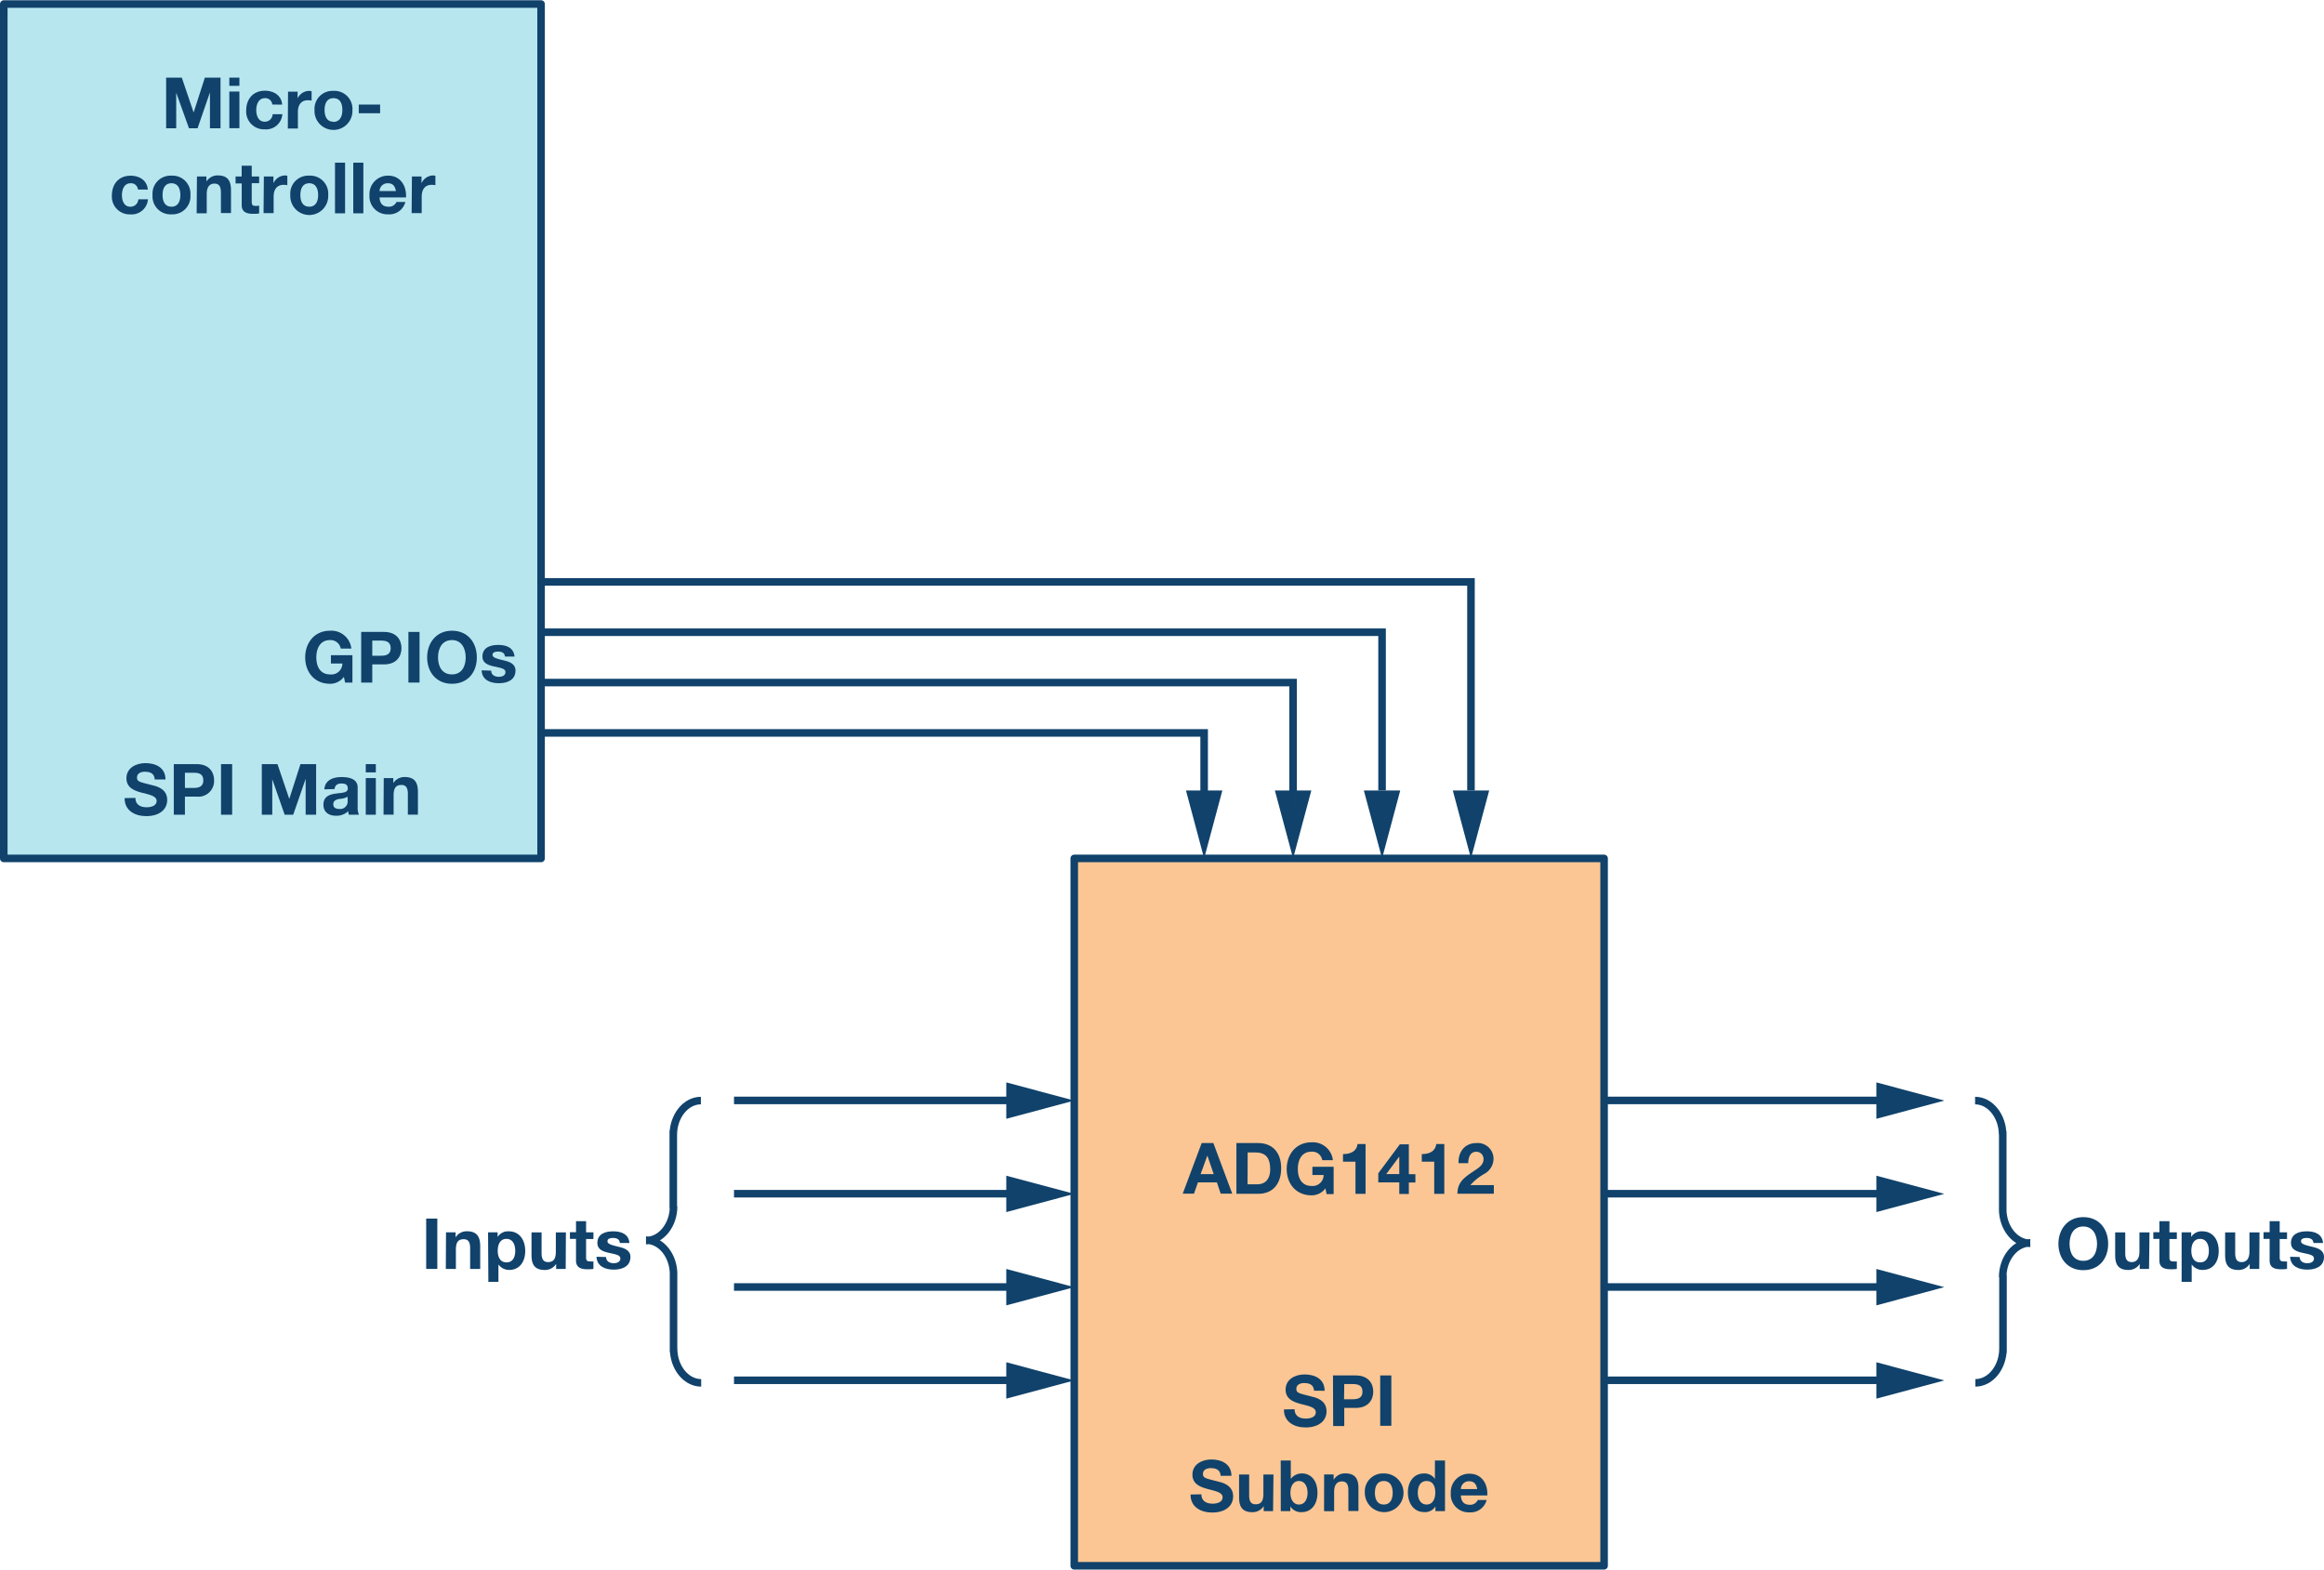
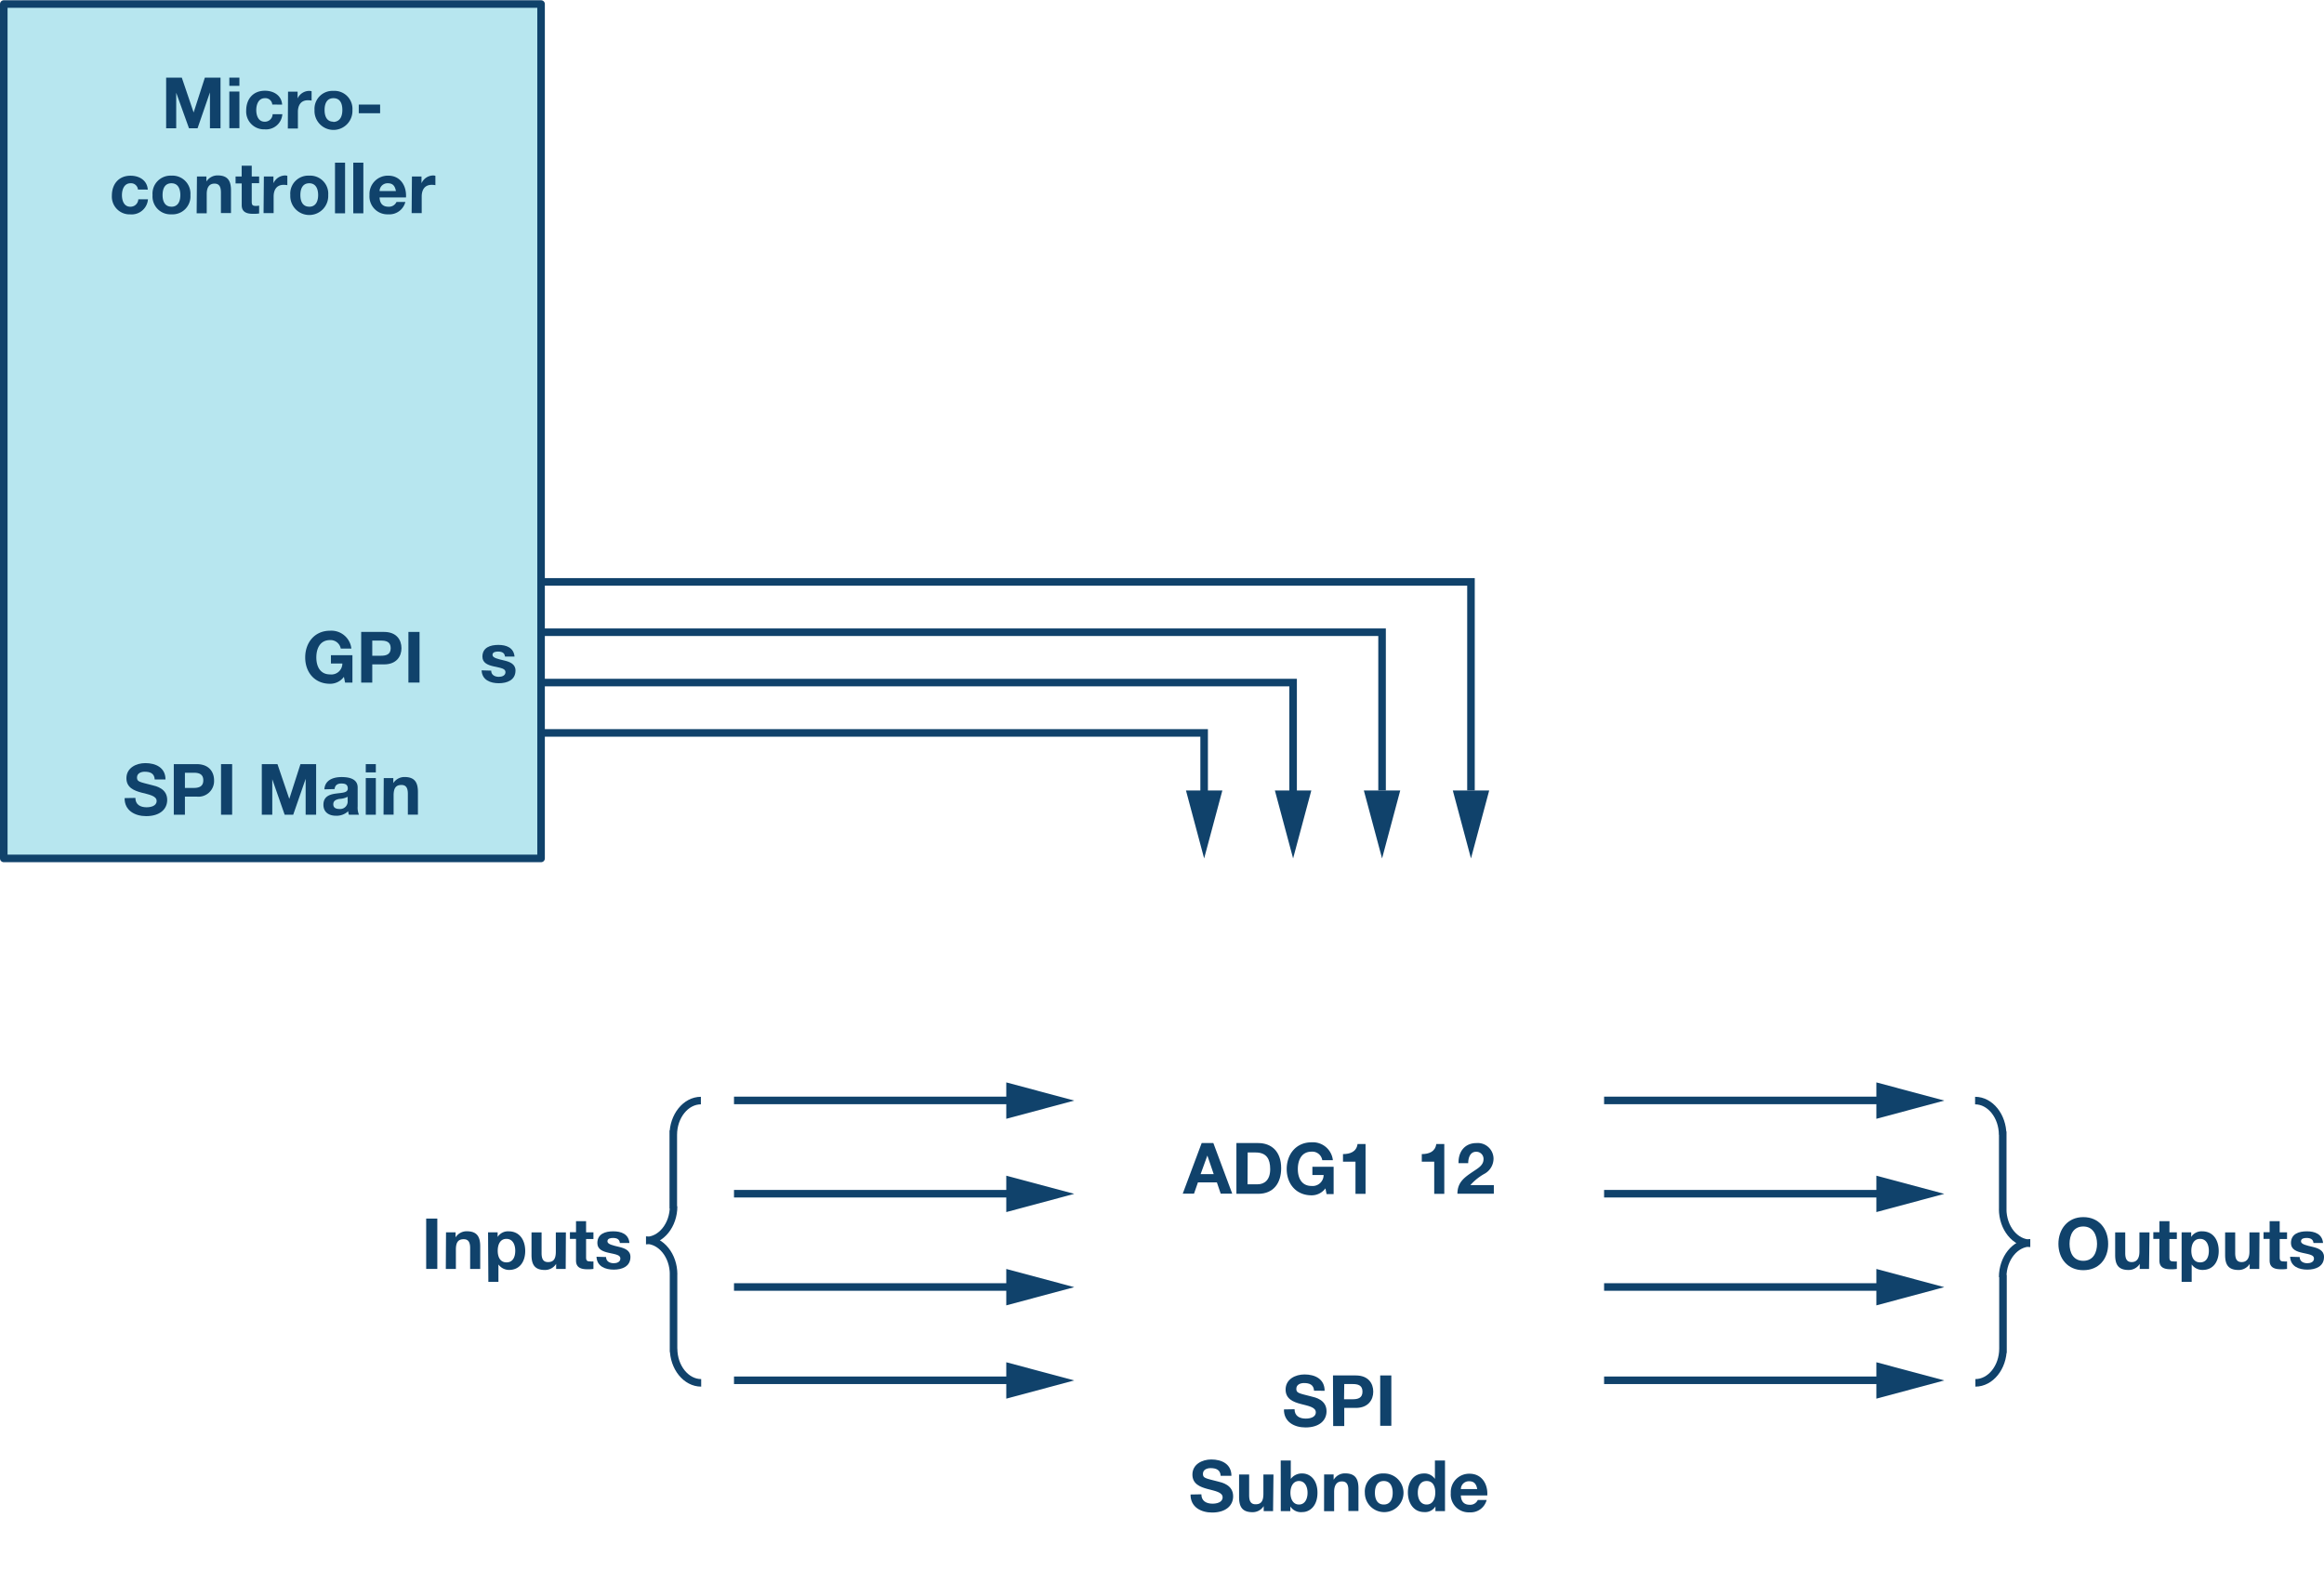
<svg xmlns="http://www.w3.org/2000/svg" id="b39e8bc8-ec55-4248-8107-b09f0ad6ac0f" data-name="Layer 1" width="6.41in" height="4.33in" viewBox="0 0 461.6 311.71">
  <rect x="0.75" y="0.75" width="106.72" height="169.71" fill="#b7e6ef" stroke="#10426b" stroke-linecap="round" stroke-linejoin="round" stroke-width="1.5" />
-   <rect x="213.37" y="170.46" width="105.24" height="140.51" fill="#fbc694" stroke="#10426b" stroke-linecap="round" stroke-linejoin="round" stroke-width="1.5" />
  <path d="M257.13,279.87c0,1.34,1,1.86,2.22,1.86.78,0,2-.22,2-1.25s-1.51-1.27-3-1.66-3-1-3-2.86c0-2.06,1.94-3,3.75-3,2.1,0,4,.91,4,3.24H261c-.07-1.22-.93-1.53-2-1.53-.71,0-1.52.3-1.52,1.15s.48.87,3,1.52c.74.18,3,.64,3,2.93,0,1.84-1.45,3.22-4.18,3.22-2.23,0-4.31-1.1-4.28-3.58Z" fill="#10426b" />
  <path d="M264.76,273.16h4.53c2.5,0,3.47,1.59,3.47,3.22s-1,3.23-3.47,3.23H267v3.6h-2.2Zm2.2,4.73h1.72c1,0,1.94-.23,1.94-1.51s-.91-1.51-1.94-1.51H267Z" fill="#10426b" />
  <path d="M274.14,273.16h2.21v10h-2.21Z" fill="#10426b" />
  <path d="M238.62,296.77c0,1.34,1,1.86,2.22,1.86.78,0,2-.23,2-1.26s-1.51-1.26-3-1.66-3-1-3-2.86c0-2.05,1.94-3,3.75-3,2.1,0,4,.92,4,3.24h-2.14c-.07-1.21-.93-1.52-2-1.52-.71,0-1.52.29-1.52,1.14s.47.87,3,1.52c.73.18,3,.65,3,2.93,0,1.85-1.45,3.23-4.18,3.23-2.23,0-4.31-1.1-4.28-3.58Z" fill="#10426b" />
  <path d="M252.86,300.11H251v-1h0a2.59,2.59,0,0,1-2.23,1.21c-2.12,0-2.66-1.19-2.66-3v-4.48h2v4.12c0,1.19.35,1.79,1.28,1.79,1.09,0,1.55-.61,1.55-2.09v-3.82h2Z" fill="#10426b" />
  <path d="M254.38,290.05h2v3.66h0a2.72,2.72,0,0,1,2.3-1.08c1.45,0,3,1.17,3,3.83s-1.56,3.84-3,3.84a2.51,2.51,0,0,1-2.39-1.12h0v.93h-1.9Zm3.63,4.08c-1.18,0-1.7,1.12-1.7,2.34s.52,2.33,1.7,2.33,1.7-1.12,1.7-2.33S259.19,294.13,258,294.13Z" fill="#10426b" />
  <path d="M263,292.82h1.89v1h.05a2.58,2.58,0,0,1,2.22-1.21c2.12,0,2.66,1.19,2.66,3v4.48h-2V296c0-1.19-.35-1.79-1.28-1.79s-1.55.61-1.55,2.09v3.82h-2Z" fill="#10426b" />
  <path d="M274.85,292.63a3.84,3.84,0,1,1-3.76,3.84A3.57,3.57,0,0,1,274.85,292.63Zm0,6.17c1.36,0,1.77-1.17,1.77-2.33s-.41-2.34-1.77-2.34-1.76,1.17-1.76,2.34S273.5,298.8,274.85,298.8Z" fill="#10426b" />
  <path d="M285.11,299.18h0a2.4,2.4,0,0,1-2.21,1.12c-2.19,0-3.26-1.88-3.26-3.9s1.08-3.77,3.22-3.77a2.49,2.49,0,0,1,2.15,1.08h0v-3.66h2v10.06h-1.9Zm-1.75-5.05c-1.3,0-1.75,1.13-1.75,2.33s.52,2.34,1.75,2.34,1.72-1.16,1.72-2.36S284.66,294.13,283.36,294.13Z" fill="#10426b" />
  <path d="M290.16,297c.06,1.27.68,1.85,1.79,1.85a1.64,1.64,0,0,0,1.57-.95h1.76a3.27,3.27,0,0,1-3.4,2.45,3.55,3.55,0,0,1-3.72-3.83,3.65,3.65,0,0,1,3.72-3.84c2.47,0,3.67,2.08,3.53,4.32Zm3.25-1.27c-.18-1-.62-1.55-1.59-1.55a1.58,1.58,0,0,0-1.66,1.55Z" fill="#10426b" />
  <path d="M238.68,227H241l3.75,10.05h-2.29l-.76-2.24h-3.76l-.78,2.24h-2.24Zm-.21,6.17h2.6l-1.26-3.69h0Z" fill="#10426b" />
  <path d="M245.58,227h4.33c2.6,0,4.56,1.63,4.56,5,0,2.91-1.49,5.08-4.56,5.08h-4.33Zm2.21,8.19h2c1.28,0,2.5-.78,2.5-3,0-2-.7-3.32-2.9-3.32h-1.57Z" fill="#10426b" />
  <path d="M263.26,236a3.38,3.38,0,0,1-2.75,1.38c-3.11,0-4.94-2.32-4.94-5.22s1.83-5.31,4.94-5.31a4,4,0,0,1,4.23,3.55h-2.11a2,2,0,0,0-2.12-1.69c-2,0-2.73,1.69-2.73,3.45s.74,3.36,2.73,3.36a2.18,2.18,0,0,0,2.39-2.17h-2.23v-1.64h4.22v5.43h-1.4Z" fill="#10426b" />
  <path d="M271.23,237.09h-2V230.7h-2.48v-1.51c1.4,0,2.68-.45,2.89-2h1.59Z" fill="#10426b" />
-   <path d="M277.93,234.81h-4.17V233l4.28-5.75h1.79v5.93h1.3v1.65h-1.3v2.28h-1.9Zm0-5.07h-.05l-2.54,3.42h2.59Z" fill="#10426b" />
  <path d="M286.87,237.09h-2V230.7H282.4v-1.51c1.39,0,2.67-.45,2.88-2h1.59Z" fill="#10426b" />
  <path d="M289.7,231c-.07-2.25,1.21-4,3.58-4a3.13,3.13,0,0,1,3.37,3.08,3.45,3.45,0,0,1-1.76,3,10.72,10.72,0,0,0-2.84,2.27h4.66v1.71h-7.23c0-2.28,1.4-3.25,3.11-4.4.87-.6,2.05-1.2,2.07-2.41a1.42,1.42,0,0,0-1.48-1.52c-1.18,0-1.56,1.22-1.56,2.26Z" fill="#10426b" />
  <path d="M33,15.37h3.11l2.35,6.92h0l2.23-6.92h3.11V25.43H41.7V18.3h0l-2.46,7.13h-1.7L35,18.37h0v7.06H33Z" fill="#10426b" />
  <path d="M47.55,17h-2V15.37h2Zm-2,1.13h2v7.28h-2Z" fill="#10426b" />
  <path d="M54.08,20.71a1.37,1.37,0,0,0-1.48-1.26c-1.28,0-1.7,1.3-1.7,2.37s.41,2.3,1.66,2.3a1.53,1.53,0,0,0,1.59-1.48h1.93a3.24,3.24,0,0,1-3.5,3,3.54,3.54,0,0,1-3.68-3.73c0-2.27,1.35-3.94,3.72-3.94,1.71,0,3.29.9,3.42,2.76Z" fill="#10426b" />
  <path d="M57.21,18.15h1.9V19.5h0A2.57,2.57,0,0,1,61.45,18a1.56,1.56,0,0,1,.44.07v1.86a3.82,3.82,0,0,0-.72-.07c-1.46,0-2,1.05-2,2.33v3.29h-2Z" fill="#10426b" />
  <path d="M66.21,18A3.57,3.57,0,0,1,70,21.79a3.77,3.77,0,1,1-7.53,0A3.57,3.57,0,0,1,66.21,18Zm0,6.17C67.58,24.12,68,23,68,21.79s-.4-2.34-1.77-2.34-1.76,1.17-1.76,2.34S64.86,24.12,66.21,24.12Z" fill="#10426b" />
  <path d="M71.26,20.72H75.5v1.72H71.26Z" fill="#10426b" />
  <path d="M27.4,37.6a1.37,1.37,0,0,0-1.48-1.25c-1.28,0-1.7,1.29-1.7,2.36s.4,2.3,1.66,2.3a1.54,1.54,0,0,0,1.59-1.48h1.92a3.25,3.25,0,0,1-3.5,3,3.53,3.53,0,0,1-3.67-3.73c0-2.27,1.35-3.95,3.71-3.95,1.72,0,3.3.9,3.42,2.76Z" fill="#10426b" />
  <path d="M34.05,34.84a3.57,3.57,0,0,1,3.77,3.85,3.56,3.56,0,0,1-3.77,3.83,3.56,3.56,0,0,1-3.75-3.83A3.57,3.57,0,0,1,34.05,34.84Zm0,6.17c1.37,0,1.77-1.17,1.77-2.32s-.4-2.34-1.77-2.34-1.76,1.17-1.76,2.34S32.7,41,34.05,41Z" fill="#10426b" />
  <path d="M39.12,35H41v1h0a2.61,2.61,0,0,1,2.22-1.21c2.13,0,2.66,1.2,2.66,3v4.48h-2V38.21c0-1.2-.35-1.79-1.28-1.79s-1.54.61-1.54,2.08v3.82h-2Z" fill="#10426b" />
  <path d="M50,35h1.47v1.34H50V40c0,.68.17.85.85.85a3.26,3.26,0,0,0,.62-.06v1.56a7.29,7.29,0,0,1-1.17.07c-1.22,0-2.29-.28-2.29-1.73V36.38H46.79V35H48V32.86h2Z" fill="#10426b" />
  <path d="M52.41,35h1.9v1.35h0a2.59,2.59,0,0,1,2.32-1.55,1.62,1.62,0,0,1,.44.07v1.86a3.82,3.82,0,0,0-.72-.07c-1.46,0-2,1.06-2,2.34v3.28h-2Z" fill="#10426b" />
  <path d="M61.42,34.84a3.58,3.58,0,0,1,3.77,3.85,3.77,3.77,0,1,1-7.53,0A3.57,3.57,0,0,1,61.42,34.84Zm0,6.17c1.36,0,1.77-1.17,1.77-2.32s-.41-2.34-1.77-2.34-1.76,1.17-1.76,2.34S60.07,41,61.42,41Z" fill="#10426b" />
  <path d="M66.54,32.26h2V42.32h-2Z" fill="#10426b" />
  <path d="M70.17,32.26h2V42.32h-2Z" fill="#10426b" />
  <path d="M75.39,39.17c.06,1.26.68,1.84,1.79,1.84a1.63,1.63,0,0,0,1.57-.94h1.76a3.27,3.27,0,0,1-3.4,2.45,3.56,3.56,0,0,1-3.72-3.83,3.65,3.65,0,0,1,3.72-3.85c2.47,0,3.67,2.09,3.53,4.33Zm3.25-1.27c-.18-1-.62-1.55-1.59-1.55a1.58,1.58,0,0,0-1.66,1.55Z" fill="#10426b" />
  <path d="M81.82,35h1.9v1.35h0a2.59,2.59,0,0,1,2.32-1.55,1.62,1.62,0,0,1,.44.07v1.86a3.91,3.91,0,0,0-.72-.07c-1.46,0-2,1.06-2,2.34v3.28h-2Z" fill="#10426b" />
  <path d="M26.89,158.44c0,1.34,1,1.86,2.22,1.86.78,0,2-.22,2-1.25s-1.51-1.27-3-1.66-3-1-3-2.86c0-2.06,1.94-3,3.76-3,2.09,0,4,.91,4,3.24H30.73c-.07-1.22-.93-1.53-2-1.53-.71,0-1.52.3-1.52,1.15s.48.87,3,1.52c.74.18,3,.64,3,2.93,0,1.84-1.45,3.22-4.18,3.22-2.22,0-4.31-1.1-4.28-3.58Z" fill="#10426b" />
  <path d="M34.52,151.73h4.53c2.5,0,3.47,1.59,3.47,3.22a3.11,3.11,0,0,1-3.47,3.23H36.73v3.6H34.52Zm2.21,4.73h1.71c1,0,1.94-.23,1.94-1.51s-.91-1.51-1.94-1.51H36.73Z" fill="#10426b" />
  <path d="M43.9,151.73h2.21v10.05H43.9Z" fill="#10426b" />
  <path d="M52,151.73h3.11l2.35,6.91h0l2.22-6.91h3.11v10.05H60.71v-7.13h0l-2.47,7.13h-1.7l-2.46-7.05h0v7.05H52Z" fill="#10426b" />
  <path d="M64.43,156.74c.11-1.87,1.79-2.44,3.42-2.44,1.45,0,3.19.33,3.19,2.07v3.79a3.61,3.61,0,0,0,.26,1.62h-2a2.72,2.72,0,0,1-.14-.7,3.33,3.33,0,0,1-2.45.9c-1.38,0-2.47-.69-2.47-2.18,0-1.65,1.23-2.05,2.47-2.22s2.37-.14,2.37-1-.6-1-1.3-1-1.25.31-1.32,1.1Zm4.62,1.48a4.07,4.07,0,0,1-1.66.42c-.62.13-1.19.34-1.19,1.07s.58.93,1.23.93A1.49,1.49,0,0,0,69.05,159Z" fill="#10426b" />
  <path d="M74.65,153.37h-2v-1.64h2Zm-2,1.13h2v7.28h-2Z" fill="#10426b" />
  <path d="M76.22,154.5h1.9v1h0a2.62,2.62,0,0,1,2.23-1.21c2.12,0,2.66,1.2,2.66,3v4.48h-2v-4.11c0-1.2-.35-1.79-1.28-1.79-1.09,0-1.55.61-1.55,2.08v3.82h-2Z" fill="#10426b" />
  <path d="M68.31,134.39a3.38,3.38,0,0,1-2.75,1.38c-3.11,0-4.94-2.33-4.94-5.23s1.83-5.31,4.94-5.31a4,4,0,0,1,4.23,3.55H67.68a2.06,2.06,0,0,0-2.12-1.69c-2,0-2.73,1.69-2.73,3.45s.74,3.37,2.73,3.37A2.18,2.18,0,0,0,68,131.74H65.73v-1.65H70v5.44H68.54Z" fill="#10426b" />
  <path d="M71.74,125.47h4.53c2.5,0,3.47,1.59,3.47,3.23s-1,3.22-3.47,3.22H73.94v3.61h-2.2Zm2.2,4.73h1.72c1,0,1.94-.22,1.94-1.5s-.91-1.51-1.94-1.51H73.94Z" fill="#10426b" />
  <path d="M81.12,125.47h2.21v10.06H81.12Z" fill="#10426b" />
-   <path d="M89.77,125.23c3.11,0,4.94,2.32,4.94,5.31s-1.83,5.23-4.94,5.23-4.93-2.33-4.93-5.23S86.66,125.23,89.77,125.23Zm0,8.68c2,0,2.73-1.69,2.73-3.37s-.74-3.45-2.73-3.45S87,128.78,87,130.54,87.79,133.91,89.77,133.91Z" fill="#10426b" />
  <path d="M97.56,133.16c0,.87.74,1.23,1.53,1.23.58,0,1.31-.23,1.31-.93s-.83-.82-2.27-1.13c-1.15-.25-2.31-.66-2.31-1.94,0-1.86,1.61-2.34,3.17-2.34s3.05.53,3.21,2.32h-1.9c-.06-.77-.65-1-1.37-1-.45,0-1.11.08-1.11.67s1.13.82,2.27,1.09,2.3.69,2.3,2c0,1.91-1.66,2.53-3.32,2.53s-3.33-.63-3.41-2.56Z" fill="#10426b" />
  <path d="M84.65,242h2.21V252H84.65Z" fill="#10426b" />
  <path d="M88.59,244.73h1.9v1h0a2.59,2.59,0,0,1,2.23-1.21c2.12,0,2.66,1.2,2.66,3V252h-2v-4.12c0-1.19-.35-1.78-1.28-1.78-1.09,0-1.55.6-1.55,2.08V252h-2Z" fill="#10426b" />
  <path d="M96.94,244.73h1.9v.92h0a2.43,2.43,0,0,1,2.17-1.12c2.28,0,3.31,1.84,3.31,3.91s-1.07,3.76-3.2,3.76A2.6,2.6,0,0,1,99,251.11h0v3.46h-2Zm5.4,3.66c0-1.16-.47-2.36-1.75-2.36s-1.73,1.17-1.73,2.36.45,2.31,1.75,2.31S102.34,249.57,102.34,248.39Z" fill="#10426b" />
  <path d="M112.36,252h-1.9v-1h0a2.59,2.59,0,0,1-2.23,1.21c-2.12,0-2.66-1.19-2.66-3v-4.47h2v4.11c0,1.19.35,1.79,1.28,1.79,1.09,0,1.55-.61,1.55-2.09v-3.81h2Z" fill="#10426b" />
  <path d="M116.41,244.73h1.46v1.33h-1.46v3.61c0,.67.17.84.84.84a3.18,3.18,0,0,0,.62,0V252a7.09,7.09,0,0,1-1.16.07c-1.23,0-2.3-.28-2.3-1.73v-4.3H113.2v-1.33h1.21v-2.19h2Z" fill="#10426b" />
  <path d="M120.38,249.64c0,.87.74,1.23,1.53,1.23.58,0,1.31-.23,1.31-.93s-.83-.82-2.27-1.13c-1.15-.25-2.3-.66-2.3-1.94,0-1.86,1.6-2.34,3.16-2.34s3.06.53,3.21,2.32h-1.9c-.06-.77-.65-1-1.36-1-.45,0-1.11.08-1.11.67s1.12.82,2.26,1.09,2.31.69,2.31,2c0,1.91-1.66,2.53-3.32,2.53s-3.34-.63-3.42-2.56Z" fill="#10426b" />
  <path d="M413.79,241.71c3.11,0,4.94,2.32,4.94,5.31s-1.83,5.23-4.94,5.23-4.94-2.33-4.94-5.23S410.68,241.71,413.79,241.71Zm0,8.68c2,0,2.73-1.69,2.73-3.37s-.74-3.45-2.73-3.45-2.73,1.69-2.73,3.45S411.81,250.39,413.79,250.39Z" fill="#10426b" />
  <path d="M426.85,252H425v-1h0a2.59,2.59,0,0,1-2.22,1.21c-2.13,0-2.66-1.19-2.66-3v-4.47h2v4.11c0,1.19.35,1.79,1.28,1.79s1.54-.61,1.54-2.09v-3.81h2Z" fill="#10426b" />
  <path d="M430.9,244.73h1.47v1.33H430.9v3.61c0,.67.17.84.85.84a3.24,3.24,0,0,0,.62,0V252a7.29,7.29,0,0,1-1.17.07c-1.23,0-2.29-.28-2.29-1.73v-4.3H427.7v-1.33h1.21v-2.19h2Z" fill="#10426b" />
  <path d="M433.32,244.73h1.9v.92h0a2.43,2.43,0,0,1,2.17-1.12c2.28,0,3.3,1.84,3.3,3.91s-1.06,3.76-3.19,3.76a2.6,2.6,0,0,1-2.18-1.09h0v3.46h-2Zm5.41,3.66c0-1.16-.47-2.36-1.75-2.36s-1.73,1.17-1.73,2.36.45,2.31,1.75,2.31S438.73,249.57,438.73,248.39Z" fill="#10426b" />
  <path d="M448.74,252h-1.9v-1h0a2.58,2.58,0,0,1-2.22,1.21c-2.13,0-2.66-1.19-2.66-3v-4.47h2v4.11c0,1.19.35,1.79,1.28,1.79s1.55-.61,1.55-2.09v-3.81h2Z" fill="#10426b" />
  <path d="M452.8,244.73h1.46v1.33H452.8v3.61c0,.67.17.84.84.84a3.24,3.24,0,0,0,.62,0V252a7.22,7.22,0,0,1-1.17.07c-1.22,0-2.29-.28-2.29-1.73v-4.3h-1.21v-1.33h1.21v-2.19h2Z" fill="#10426b" />
  <path d="M456.77,249.64c0,.87.74,1.23,1.53,1.23.58,0,1.31-.23,1.31-.93s-.83-.82-2.27-1.13c-1.15-.25-2.3-.66-2.3-1.94,0-1.86,1.6-2.34,3.16-2.34s3.05.53,3.21,2.32h-1.9c-.06-.77-.65-1-1.37-1-.45,0-1.11.08-1.11.67s1.13.82,2.27,1.09,2.3.69,2.3,2c0,1.91-1.66,2.53-3.32,2.53s-3.33-.63-3.41-2.56Z" fill="#10426b" />
  <line x1="145.79" y1="218.53" x2="207.76" y2="218.53" fill="none" stroke="#10426b" stroke-miterlimit="10" stroke-width="1.5" />
  <polygon points="199.87 222.18 213.37 218.56 199.87 214.95 199.87 222.18" fill="#10426b" />
  <line x1="145.79" y1="237.06" x2="207.76" y2="237.06" fill="none" stroke="#10426b" stroke-miterlimit="10" stroke-width="1.5" />
  <polygon points="199.87 240.71 213.37 237.09 199.87 233.48 199.87 240.71" fill="#10426b" />
  <line x1="145.79" y1="255.59" x2="207.76" y2="255.59" fill="none" stroke="#10426b" stroke-miterlimit="10" stroke-width="1.5" />
  <polygon points="199.87 259.24 213.37 255.62 199.87 252.01 199.87 259.24" fill="#10426b" />
  <line x1="145.79" y1="274.12" x2="207.76" y2="274.12" fill="none" stroke="#10426b" stroke-miterlimit="10" stroke-width="1.5" />
  <polygon points="199.87 277.77 213.37 274.15 199.87 270.54 199.87 277.77" fill="#10426b" />
  <line x1="318.61" y1="218.53" x2="380.58" y2="218.53" fill="none" stroke="#10426b" stroke-miterlimit="10" stroke-width="1.5" />
  <polygon points="372.69 222.18 386.18 218.56 372.69 214.95 372.69 222.18" fill="#10426b" />
  <polygon points="288.56 156.96 292.17 170.46 295.79 156.96 288.56 156.96" fill="#10426b" />
  <polygon points="270.89 156.96 274.51 170.46 278.12 156.96 270.89 156.96" fill="#10426b" />
  <polygon points="253.22 156.96 256.84 170.46 260.46 156.96 253.22 156.96" fill="#10426b" />
  <polygon points="235.56 156.96 239.17 170.46 242.79 156.96 235.56 156.96" fill="#10426b" />
  <line x1="318.61" y1="237.06" x2="380.58" y2="237.06" fill="none" stroke="#10426b" stroke-miterlimit="10" stroke-width="1.5" />
  <polygon points="372.69 240.71 386.18 237.09 372.69 233.48 372.69 240.71" fill="#10426b" />
  <line x1="318.61" y1="255.59" x2="380.58" y2="255.59" fill="none" stroke="#10426b" stroke-miterlimit="10" stroke-width="1.5" />
  <polygon points="372.69 259.24 386.18 255.62 372.69 252.01 372.69 259.24" fill="#10426b" />
  <line x1="318.61" y1="274.12" x2="380.58" y2="274.12" fill="none" stroke="#10426b" stroke-miterlimit="10" stroke-width="1.5" />
  <polygon points="372.69 277.77 386.18 274.15 372.69 270.54 372.69 277.77" fill="#10426b" />
  <path d="M397.77,225.37c0-3.73-2.47-6.81-5.47-6.81m5.49,6.14v15.61m-5.43,34.32c3,0,5.48-3.07,5.48-6.81m0-14.62v15.5m-.06-28.6c0,3.74,2.47,6.81,5.48,6.81m0-.09c-3,0-5.48,3.08-5.48,6.81" fill="none" stroke="#10426b" stroke-miterlimit="14.3" stroke-width="1.5" />
  <path d="M133.79,267.82c0,3.74,2.48,6.81,5.48,6.81m-5.49-6.13V252.89m5.43-34.33c-3,0-5.48,3.08-5.48,6.81m0,14.63V224.5m.06,28.59c0-3.73-2.47-6.81-5.48-6.81m0,.09c3,0,5.48-3.07,5.48-6.81" fill="none" stroke="#10426b" stroke-miterlimit="14.3" stroke-width="1.5" />
  <polyline points="239.17 159.19 239.17 145.53 107.79 145.53" fill="none" stroke="#10426b" stroke-miterlimit="14.3" stroke-width="1.5" />
  <polyline points="256.84 161.78 256.84 135.53 107.79 135.53" fill="none" stroke="#10426b" stroke-miterlimit="14.3" stroke-width="1.5" />
  <polyline points="274.51 156.96 274.51 125.53 107.79 125.53" fill="none" stroke="#10426b" stroke-miterlimit="14.3" stroke-width="1.5" />
  <polyline points="292.17 156.96 292.17 115.53 107.79 115.53" fill="none" stroke="#10426b" stroke-miterlimit="14.3" stroke-width="1.5" />
</svg>